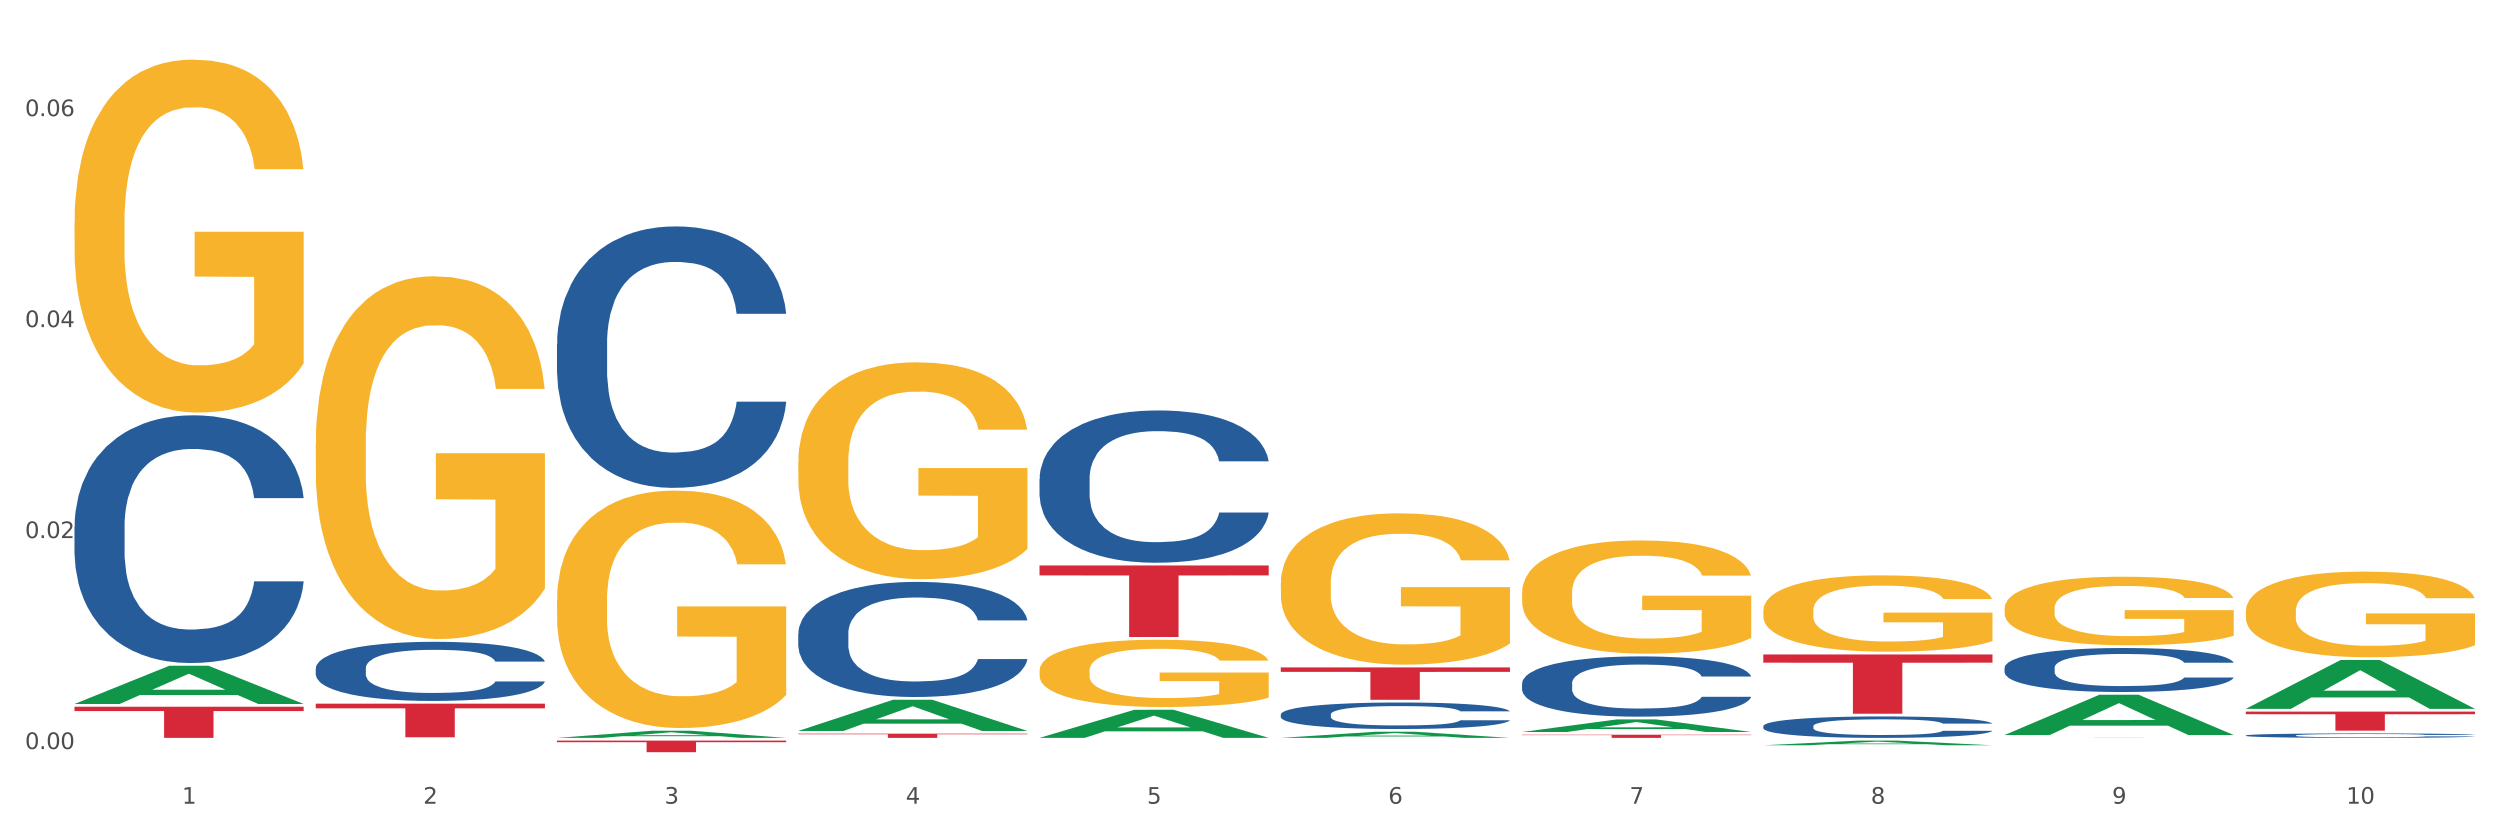
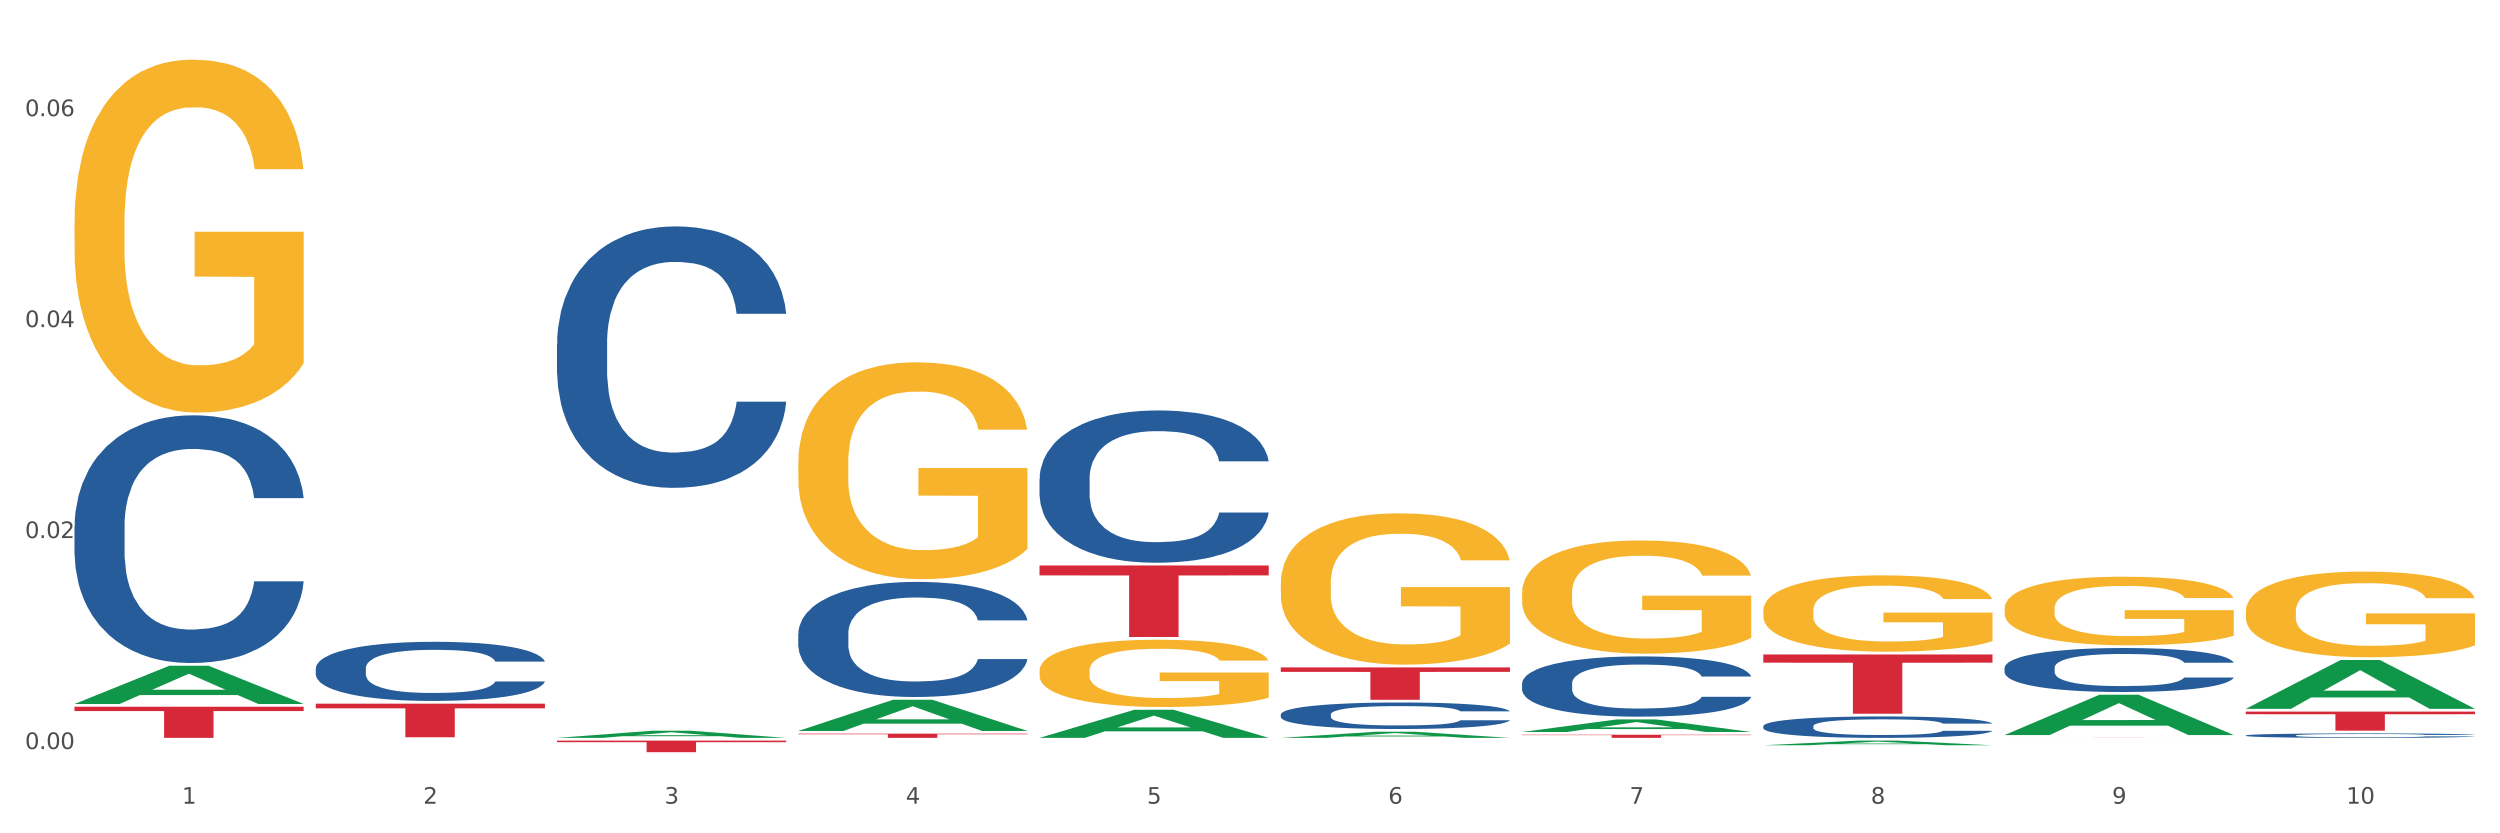
<svg xmlns="http://www.w3.org/2000/svg" xmlns:xlink="http://www.w3.org/1999/xlink" width="1080pt" height="360pt" viewBox="0 0 1080 360" version="1.1">
  <rect x="0" y="0" width="1080" height="360" fill="#333333" stroke="none" />
  <defs>
    <style type="text/css">*{stroke-linejoin: round; stroke-linecap: butt}</style>
  </defs>
  <g id="figure_1">
    <g id="patch_1">
      <path d="M 0 360  L 1080 360  L 1080 0  L 0 0  z " style="fill: #ffffff; stroke: #ffffff; stroke-linejoin: miter" />
    </g>
    <g id="axes_1">
      <g id="matplotlib.axis_1">
        <g id="xtick_1">
          <g id="text_1">
            <g style="fill: #4d4d4d" transform="translate(78.627 347.204) scale(0.096 -0.096)">
              <defs>
                <path id="DejaVuSans-31" d="M 794 531  L 1825 531  L 1825 4091  L 703 3866  L 703 4441  L 1819 4666  L 2450 4666  L 2450 531  L 3481 531  L 3481 0  L 794 0  L 794 531  z " transform="scale(0.016)" />
              </defs>
              <use xlink:href="#DejaVuSans-31" />
            </g>
          </g>
        </g>
        <g id="xtick_2">
          <g id="text_2">
            <g style="fill: #4d4d4d" transform="translate(182.851 347.204) scale(0.096 -0.096)">
              <defs>
                <path id="DejaVuSans-32" d="M 1228 531  L 3431 531  L 3431 0  L 469 0  L 469 531  Q 828 903 1448 1529  Q 2069 2156 2228 2338  Q 2531 2678 2651 2914  Q 2772 3150 2772 3378  Q 2772 3750 2511 3984  Q 2250 4219 1831 4219  Q 1534 4219 1204 4116  Q 875 4013 500 3803  L 500 4441  Q 881 4594 1212 4672  Q 1544 4750 1819 4750  Q 2544 4750 2975 4387  Q 3406 4025 3406 3419  Q 3406 3131 3298 2873  Q 3191 2616 2906 2266  Q 2828 2175 2409 1742  Q 1991 1309 1228 531  z " transform="scale(0.016)" />
              </defs>
              <use xlink:href="#DejaVuSans-32" />
            </g>
          </g>
        </g>
        <g id="xtick_3">
          <g id="text_3">
            <g style="fill: #4d4d4d" transform="translate(287.074 347.204) scale(0.096 -0.096)">
              <defs>
                <path id="DejaVuSans-33" d="M 2597 2516  Q 3050 2419 3304 2112  Q 3559 1806 3559 1356  Q 3559 666 3084 287  Q 2609 -91 1734 -91  Q 1441 -91 1130 -33  Q 819 25 488 141  L 488 750  Q 750 597 1062 519  Q 1375 441 1716 441  Q 2309 441 2620 675  Q 2931 909 2931 1356  Q 2931 1769 2642 2001  Q 2353 2234 1838 2234  L 1294 2234  L 1294 2753  L 1863 2753  Q 2328 2753 2575 2939  Q 2822 3125 2822 3475  Q 2822 3834 2567 4026  Q 2313 4219 1838 4219  Q 1578 4219 1281 4162  Q 984 4106 628 3988  L 628 4550  Q 988 4650 1302 4700  Q 1616 4750 1894 4750  Q 2613 4750 3031 4423  Q 3450 4097 3450 3541  Q 3450 3153 3228 2886  Q 3006 2619 2597 2516  z " transform="scale(0.016)" />
              </defs>
              <use xlink:href="#DejaVuSans-33" />
            </g>
          </g>
        </g>
        <g id="xtick_4">
          <g id="text_4">
            <g style="fill: #4d4d4d" transform="translate(391.298 347.204) scale(0.096 -0.096)">
              <defs>
                <path id="DejaVuSans-34" d="M 2419 4116  L 825 1625  L 2419 1625  L 2419 4116  z M 2253 4666  L 3047 4666  L 3047 1625  L 3713 1625  L 3713 1100  L 3047 1100  L 3047 0  L 2419 0  L 2419 1100  L 313 1100  L 313 1709  L 2253 4666  z " transform="scale(0.016)" />
              </defs>
              <use xlink:href="#DejaVuSans-34" />
            </g>
          </g>
        </g>
        <g id="xtick_5">
          <g id="text_5">
            <g style="fill: #4d4d4d" transform="translate(495.522 347.204) scale(0.096 -0.096)">
              <defs>
                <path id="DejaVuSans-35" d="M 691 4666  L 3169 4666  L 3169 4134  L 1269 4134  L 1269 2991  Q 1406 3038 1543 3061  Q 1681 3084 1819 3084  Q 2600 3084 3056 2656  Q 3513 2228 3513 1497  Q 3513 744 3044 326  Q 2575 -91 1722 -91  Q 1428 -91 1123 -41  Q 819 9 494 109  L 494 744  Q 775 591 1075 516  Q 1375 441 1709 441  Q 2250 441 2565 725  Q 2881 1009 2881 1497  Q 2881 1984 2565 2268  Q 2250 2553 1709 2553  Q 1456 2553 1204 2497  Q 953 2441 691 2322  L 691 4666  z " transform="scale(0.016)" />
              </defs>
              <use xlink:href="#DejaVuSans-35" />
            </g>
          </g>
        </g>
        <g id="xtick_6">
          <g id="text_6">
            <g style="fill: #4d4d4d" transform="translate(599.745 347.204) scale(0.096 -0.096)">
              <defs>
                <path id="DejaVuSans-36" d="M 2113 2584  Q 1688 2584 1439 2293  Q 1191 2003 1191 1497  Q 1191 994 1439 701  Q 1688 409 2113 409  Q 2538 409 2786 701  Q 3034 994 3034 1497  Q 3034 2003 2786 2293  Q 2538 2584 2113 2584  z M 3366 4563  L 3366 3988  Q 3128 4100 2886 4159  Q 2644 4219 2406 4219  Q 1781 4219 1451 3797  Q 1122 3375 1075 2522  Q 1259 2794 1537 2939  Q 1816 3084 2150 3084  Q 2853 3084 3261 2657  Q 3669 2231 3669 1497  Q 3669 778 3244 343  Q 2819 -91 2113 -91  Q 1303 -91 875 529  Q 447 1150 447 2328  Q 447 3434 972 4092  Q 1497 4750 2381 4750  Q 2619 4750 2861 4703  Q 3103 4656 3366 4563  z " transform="scale(0.016)" />
              </defs>
              <use xlink:href="#DejaVuSans-36" />
            </g>
          </g>
        </g>
        <g id="xtick_7">
          <g id="text_7">
            <g style="fill: #4d4d4d" transform="translate(703.969 347.204) scale(0.096 -0.096)">
              <defs>
                <path id="DejaVuSans-37" d="M 525 4666  L 3525 4666  L 3525 4397  L 1831 0  L 1172 0  L 2766 4134  L 525 4134  L 525 4666  z " transform="scale(0.016)" />
              </defs>
              <use xlink:href="#DejaVuSans-37" />
            </g>
          </g>
        </g>
        <g id="xtick_8">
          <g id="text_8">
            <g style="fill: #4d4d4d" transform="translate(808.193 347.204) scale(0.096 -0.096)">
              <defs>
                <path id="DejaVuSans-38" d="M 2034 2216  Q 1584 2216 1326 1975  Q 1069 1734 1069 1313  Q 1069 891 1326 650  Q 1584 409 2034 409  Q 2484 409 2743 651  Q 3003 894 3003 1313  Q 3003 1734 2745 1975  Q 2488 2216 2034 2216  z M 1403 2484  Q 997 2584 770 2862  Q 544 3141 544 3541  Q 544 4100 942 4425  Q 1341 4750 2034 4750  Q 2731 4750 3128 4425  Q 3525 4100 3525 3541  Q 3525 3141 3298 2862  Q 3072 2584 2669 2484  Q 3125 2378 3379 2068  Q 3634 1759 3634 1313  Q 3634 634 3220 271  Q 2806 -91 2034 -91  Q 1263 -91 848 271  Q 434 634 434 1313  Q 434 1759 690 2068  Q 947 2378 1403 2484  z M 1172 3481  Q 1172 3119 1398 2916  Q 1625 2713 2034 2713  Q 2441 2713 2670 2916  Q 2900 3119 2900 3481  Q 2900 3844 2670 4047  Q 2441 4250 2034 4250  Q 1625 4250 1398 4047  Q 1172 3844 1172 3481  z " transform="scale(0.016)" />
              </defs>
              <use xlink:href="#DejaVuSans-38" />
            </g>
          </g>
        </g>
        <g id="xtick_9">
          <g id="text_9">
            <g style="fill: #4d4d4d" transform="translate(912.416 347.204) scale(0.096 -0.096)">
              <defs>
                <path id="DejaVuSans-39" d="M 703 97  L 703 672  Q 941 559 1184 500  Q 1428 441 1663 441  Q 2288 441 2617 861  Q 2947 1281 2994 2138  Q 2813 1869 2534 1725  Q 2256 1581 1919 1581  Q 1219 1581 811 2004  Q 403 2428 403 3163  Q 403 3881 828 4315  Q 1253 4750 1959 4750  Q 2769 4750 3195 4129  Q 3622 3509 3622 2328  Q 3622 1225 3098 567  Q 2575 -91 1691 -91  Q 1453 -91 1209 -44  Q 966 3 703 97  z M 1959 2075  Q 2384 2075 2632 2365  Q 2881 2656 2881 3163  Q 2881 3666 2632 3958  Q 2384 4250 1959 4250  Q 1534 4250 1286 3958  Q 1038 3666 1038 3163  Q 1038 2656 1286 2365  Q 1534 2075 1959 2075  z " transform="scale(0.016)" />
              </defs>
              <use xlink:href="#DejaVuSans-39" />
            </g>
          </g>
        </g>
        <g id="xtick_10">
          <g id="text_10">
            <g style="fill: #4d4d4d" transform="translate(1013.586 347.204) scale(0.096 -0.096)">
              <defs>
                <path id="DejaVuSans-30" d="M 2034 4250  Q 1547 4250 1301 3770  Q 1056 3291 1056 2328  Q 1056 1369 1301 889  Q 1547 409 2034 409  Q 2525 409 2770 889  Q 3016 1369 3016 2328  Q 3016 3291 2770 3770  Q 2525 4250 2034 4250  z M 2034 4750  Q 2819 4750 3233 4129  Q 3647 3509 3647 2328  Q 3647 1150 3233 529  Q 2819 -91 2034 -91  Q 1250 -91 836 529  Q 422 1150 422 2328  Q 422 3509 836 4129  Q 1250 4750 2034 4750  z " transform="scale(0.016)" />
              </defs>
              <use xlink:href="#DejaVuSans-31" />
              <use xlink:href="#DejaVuSans-30" transform="translate(63.623 0)" />
            </g>
          </g>
        </g>
        <g id="xtick_11" />
        <g id="xtick_12" />
        <g id="xtick_13" />
        <g id="xtick_14" />
        <g id="xtick_15" />
        <g id="xtick_16" />
        <g id="xtick_17" />
        <g id="xtick_18" />
        <g id="xtick_19" />
      </g>
      <g id="matplotlib.axis_2">
        <g id="ytick_1">
          <g id="text_11">
            <g style="fill: #4d4d4d" transform="translate(10.8 323.591) scale(0.096 -0.096)">
              <defs>
                <path id="DejaVuSans-2e" d="M 684 794  L 1344 794  L 1344 0  L 684 0  L 684 794  z " transform="scale(0.016)" />
              </defs>
              <use xlink:href="#DejaVuSans-30" />
              <use xlink:href="#DejaVuSans-2e" transform="translate(63.623 0)" />
              <use xlink:href="#DejaVuSans-30" transform="translate(95.41 0)" />
              <use xlink:href="#DejaVuSans-30" transform="translate(159.033 0)" />
            </g>
          </g>
        </g>
        <g id="ytick_2">
          <g id="text_12">
            <g style="fill: #4d4d4d" transform="translate(10.8 232.45) scale(0.096 -0.096)">
              <use xlink:href="#DejaVuSans-30" />
              <use xlink:href="#DejaVuSans-2e" transform="translate(63.623 0)" />
              <use xlink:href="#DejaVuSans-30" transform="translate(95.41 0)" />
              <use xlink:href="#DejaVuSans-32" transform="translate(159.033 0)" />
            </g>
          </g>
        </g>
        <g id="ytick_3">
          <g id="text_13">
            <g style="fill: #4d4d4d" transform="translate(10.8 141.31) scale(0.096 -0.096)">
              <use xlink:href="#DejaVuSans-30" />
              <use xlink:href="#DejaVuSans-2e" transform="translate(63.623 0)" />
              <use xlink:href="#DejaVuSans-30" transform="translate(95.41 0)" />
              <use xlink:href="#DejaVuSans-34" transform="translate(159.033 0)" />
            </g>
          </g>
        </g>
        <g id="ytick_4">
          <g id="text_14">
            <g style="fill: #4d4d4d" transform="translate(10.8 50.169) scale(0.096 -0.096)">
              <use xlink:href="#DejaVuSans-30" />
              <use xlink:href="#DejaVuSans-2e" transform="translate(63.623 0)" />
              <use xlink:href="#DejaVuSans-30" transform="translate(95.41 0)" />
              <use xlink:href="#DejaVuSans-36" transform="translate(159.033 0)" />
            </g>
          </g>
        </g>
        <g id="ytick_5" />
        <g id="ytick_6" />
        <g id="ytick_7" />
      </g>
      <g id="PolyCollection_1">
        <path d="M 32.175 304.094  L 32.277 304.079  L 73.107 287.611  L 90.051 287.596  L 131.187 304.125  L 111.589 304.125  L 102.709 300.276  L 60.552 300.276  L 60.246 300.338  L 51.671 304.125  L 32.175 304.125  L 32.175 304.094  L 65.86 297.979  L 97.401 297.964  L 81.783 291.119  L 81.579 291.088  L 81.375 291.134  L 65.758 297.964  L 65.86 297.979  L 32.175 304.094  z " clip-path="url(#p4d5e362659)" style="fill: #109648" />
        <path d="M 761.74 282.721  L 860.753 282.721  L 860.753 286.279  L 821.805 286.303  L 821.805 308.328  L 800.454 308.328  L 800.454 286.303  L 761.74 286.279  L 761.74 282.745  L 761.74 282.721  z " clip-path="url(#p4d5e362659)" style="fill: #d62839" />
        <path d="M 657.517 317.399  L 756.529 317.399  L 756.529 317.589  L 717.581 317.591  L 717.581 318.767  L 696.23 318.767  L 696.23 317.591  L 657.517 317.589  L 657.517 317.401  L 657.517 317.399  z " clip-path="url(#p4d5e362659)" style="fill: #d62839" />
        <path d="M 553.293 288.304  L 652.306 288.304  L 652.306 290.249  L 613.358 290.263  L 613.358 302.304  L 592.006 302.304  L 592.006 290.263  L 553.293 290.249  L 553.293 288.317  L 553.293 288.304  z " clip-path="url(#p4d5e362659)" style="fill: #d62839" />
        <path d="M 449.069 244.279  L 548.082 244.279  L 548.082 248.574  L 509.134 248.603  L 509.134 275.188  L 487.783 275.188  L 487.783 248.603  L 449.069 248.574  L 449.069 244.308  L 449.069 244.279  z " clip-path="url(#p4d5e362659)" style="fill: #d62839" />
        <path d="M 344.846 316.958  L 443.858 316.958  L 443.858 317.209  L 404.91 317.211  L 404.91 318.767  L 383.559 318.767  L 383.559 317.211  L 344.846 317.209  L 344.846 316.96  L 344.846 316.958  z " clip-path="url(#p4d5e362659)" style="fill: #d62839" />
        <path d="M 240.622 319.943  L 339.635 319.943  L 339.635 320.639  L 300.687 320.644  L 300.687 324.95  L 279.336 324.95  L 279.336 320.644  L 240.622 320.639  L 240.622 319.948  L 240.622 319.943  z " clip-path="url(#p4d5e362659)" style="fill: #d62839" />
        <path d="M 136.399 303.985  L 235.411 303.985  L 235.411 306.001  L 196.463 306.015  L 196.463 318.495  L 175.112 318.495  L 175.112 306.015  L 136.399 306.001  L 136.399 303.998  L 136.399 303.985  z " clip-path="url(#p4d5e362659)" style="fill: #d62839" />
        <path d="M 32.175 305.302  L 131.187 305.302  L 131.187 307.173  L 92.239 307.186  L 92.239 318.767  L 70.888 318.767  L 70.888 307.186  L 32.175 307.173  L 32.175 305.315  L 32.175 305.302  z " clip-path="url(#p4d5e362659)" style="fill: #d62839" />
        <path d="M 32.175 227.495  L 32.292 227.397  L 32.292 224.661  L 32.643 220.948  L 33.931 214.108  L 35.569 208.928  L 38.378 202.87  L 39.899 200.329  L 41.889 197.495  L 45.985 192.903  L 50.667 188.994  L 53.944 186.844  L 56.401 185.476  L 61.902 183.033  L 65.062 181.958  L 68.339 181.079  L 71.148 180.493  L 75.829 179.809  L 79.575 179.515  L 83.905 179.418  L 87.533 179.515  L 92.331 179.906  L 99.354 181.079  L 102.045 181.763  L 105.674 182.936  L 109.419 184.499  L 112.462 186.062  L 115.973 188.31  L 119.601 191.242  L 123.112 194.955  L 125.57 198.375  L 127.559 201.991  L 129.315 206.388  L 130.602 211.176  L 131.187 215.182  L 109.77 215.182  L 109.185 211.567  L 108.014 207.658  L 106.844 205.02  L 105.557 202.87  L 103.567 200.427  L 101.811 198.864  L 98.886 197.007  L 96.194 195.834  L 93.97 195.15  L 91.278 194.564  L 85.543 193.978  L 81.447 193.978  L 78.872 194.173  L 75.712 194.662  L 73.021 195.346  L 69.861 196.518  L 67.403 197.789  L 64.945 199.45  L 63.541 200.622  L 61.434 202.772  L 60.03 204.531  L 58.157 207.56  L 57.104 209.71  L 55.231 215.28  L 54.412 219.384  L 54.061 222.218  L 53.827 225.345  L 53.827 240.589  L 54.529 247.429  L 55.114 250.361  L 56.05 253.683  L 57.806 257.983  L 60.381 262.185  L 63.072 265.214  L 65.296 267.071  L 67.403 268.439  L 69.509 269.514  L 72.084 270.491  L 74.191 271.077  L 77.351 271.663  L 81.096 271.957  L 84.022 271.957  L 89.991 271.468  L 92.683 270.979  L 95.257 270.295  L 98.066 269.221  L 100.29 268.048  L 101.577 267.168  L 103.684 265.312  L 105.322 263.357  L 106.727 261.11  L 107.663 259.156  L 108.717 256.224  L 109.536 252.902  L 109.77 251.143  L 131.187 251.143  L 130.719 254.661  L 129.9 258.081  L 128.262 262.673  L 126.974 265.312  L 124.985 268.536  L 122.878 271.273  L 119.952 274.302  L 117.26 276.549  L 114.451 278.504  L 111.408 280.263  L 105.908 282.706  L 103.918 283.39  L 99.705 284.562  L 96.428 285.246  L 91.629 285.93  L 86.714 286.321  L 81.564 286.419  L 77 286.223  L 71.967 285.637  L 68.807 285.051  L 65.296 284.171  L 61.2 282.803  L 57.338 281.142  L 53.71 279.188  L 50.316 276.94  L 47.156 274.4  L 43.059 270.198  L 40.016 266.094  L 37.793 262.283  L 36.271 259.058  L 34.75 254.954  L 33.931 252.12  L 32.643 245.28  L 32.175 238.928  L 32.175 227.495  z " clip-path="url(#p4d5e362659)" style="fill: #255c99" />
        <path d="M 136.399 288.739  L 136.516 288.716  L 136.516 288.063  L 136.867 287.176  L 138.154 285.543  L 139.793 284.307  L 142.602 282.86  L 144.123 282.253  L 146.113 281.577  L 150.209 280.48  L 154.89 279.547  L 158.167 279.034  L 160.625 278.707  L 166.126 278.124  L 169.286 277.867  L 172.563 277.657  L 175.372 277.517  L 180.053 277.354  L 183.798 277.284  L 188.129 277.261  L 191.757 277.284  L 196.555 277.377  L 203.577 277.657  L 206.269 277.821  L 209.897 278.101  L 213.642 278.474  L 216.685 278.847  L 220.196 279.384  L 223.824 280.084  L 227.336 280.97  L 229.793 281.787  L 231.783 282.65  L 233.538 283.7  L 234.826 284.843  L 235.411 285.8  L 213.993 285.8  L 213.408 284.937  L 212.238 284.003  L 211.068 283.373  L 209.78 282.86  L 207.791 282.277  L 206.035 281.904  L 203.109 281.46  L 200.417 281.18  L 198.194 281.017  L 195.502 280.877  L 189.767 280.737  L 185.671 280.737  L 183.096 280.784  L 179.936 280.9  L 177.244 281.064  L 174.084 281.344  L 171.626 281.647  L 169.169 282.044  L 167.764 282.323  L 165.658 282.837  L 164.253 283.257  L 162.381 283.98  L 161.327 284.493  L 159.455 285.823  L 158.635 286.803  L 158.284 287.48  L 158.05 288.226  L 158.05 291.866  L 158.752 293.499  L 159.338 294.199  L 160.274 294.992  L 162.029 296.019  L 164.604 297.022  L 167.296 297.745  L 169.52 298.188  L 171.626 298.515  L 173.733 298.772  L 176.308 299.005  L 178.415 299.145  L 181.575 299.285  L 185.32 299.355  L 188.246 299.355  L 194.214 299.238  L 196.906 299.122  L 199.481 298.958  L 202.29 298.702  L 204.514 298.422  L 205.801 298.212  L 207.908 297.768  L 209.546 297.302  L 210.951 296.765  L 211.887 296.299  L 212.94 295.599  L 213.759 294.805  L 213.993 294.386  L 235.411 294.386  L 234.943 295.225  L 234.124 296.042  L 232.485 297.139  L 231.198 297.768  L 229.208 298.538  L 227.102 299.192  L 224.176 299.915  L 221.484 300.452  L 218.675 300.918  L 215.632 301.338  L 210.131 301.921  L 208.142 302.085  L 203.928 302.365  L 200.651 302.528  L 195.853 302.691  L 190.937 302.785  L 185.788 302.808  L 181.223 302.761  L 176.191 302.621  L 173.031 302.481  L 169.52 302.271  L 165.424 301.945  L 161.561 301.548  L 157.933 301.081  L 154.539 300.545  L 151.379 299.938  L 147.283 298.935  L 144.24 297.955  L 142.016 297.045  L 140.495 296.275  L 138.973 295.295  L 138.154 294.619  L 136.867 292.986  L 136.399 291.469  L 136.399 288.739  z " clip-path="url(#p4d5e362659)" style="fill: #255c99" />
        <path d="M 240.622 148.559  L 240.739 148.456  L 240.739 145.567  L 241.09 141.648  L 242.378 134.427  L 244.016 128.961  L 246.825 122.565  L 248.347 119.883  L 250.336 116.892  L 254.432 112.044  L 259.114 107.918  L 262.391 105.649  L 264.849 104.205  L 270.349 101.626  L 273.509 100.492  L 276.786 99.563  L 279.595 98.944  L 284.277 98.222  L 288.022 97.913  L 292.352 97.81  L 295.98 97.913  L 300.779 98.325  L 307.801 99.563  L 310.493 100.285  L 314.121 101.523  L 317.866 103.173  L 320.909 104.824  L 324.42 107.196  L 328.048 110.291  L 331.559 114.21  L 334.017 117.82  L 336.007 121.637  L 337.762 126.279  L 339.049 131.333  L 339.635 135.562  L 318.217 135.562  L 317.632 131.746  L 316.462 127.62  L 315.291 124.835  L 314.004 122.565  L 312.014 119.987  L 310.259 118.336  L 307.333 116.376  L 304.641 115.139  L 302.417 114.417  L 299.725 113.798  L 293.991 113.179  L 289.894 113.179  L 287.32 113.385  L 284.16 113.901  L 281.468 114.623  L 278.308 115.861  L 275.85 117.202  L 273.392 118.955  L 271.988 120.193  L 269.881 122.462  L 268.477 124.319  L 266.604 127.516  L 265.551 129.786  L 263.678 135.665  L 262.859 139.997  L 262.508 142.989  L 262.274 146.289  L 262.274 162.381  L 262.976 169.601  L 263.561 172.695  L 264.498 176.203  L 266.253 180.741  L 268.828 185.176  L 271.52 188.374  L 273.743 190.334  L 275.85 191.778  L 277.957 192.913  L 280.532 193.944  L 282.638 194.563  L 285.798 195.182  L 289.543 195.491  L 292.469 195.491  L 298.438 194.976  L 301.13 194.46  L 303.705 193.738  L 306.513 192.603  L 308.737 191.365  L 310.025 190.437  L 312.131 188.477  L 313.77 186.414  L 315.174 184.042  L 316.11 181.979  L 317.164 178.884  L 317.983 175.377  L 318.217 173.521  L 339.635 173.521  L 339.167 177.234  L 338.347 180.844  L 336.709 185.692  L 335.421 188.477  L 333.432 191.881  L 331.325 194.769  L 328.399 197.967  L 325.707 200.339  L 322.899 202.402  L 319.856 204.259  L 314.355 206.838  L 312.365 207.56  L 308.152 208.797  L 304.875 209.52  L 300.077 210.242  L 295.161 210.654  L 290.011 210.757  L 285.447 210.551  L 280.414 209.932  L 277.254 209.313  L 273.743 208.385  L 269.647 206.941  L 265.785 205.187  L 262.157 203.124  L 258.763 200.752  L 255.603 198.07  L 251.507 193.635  L 248.464 189.302  L 246.24 185.28  L 244.718 181.876  L 243.197 177.543  L 242.378 174.552  L 241.09 167.332  L 240.622 160.627  L 240.622 148.559  z " clip-path="url(#p4d5e362659)" style="fill: #255c99" />
        <path d="M 344.846 273.721  L 344.963 273.676  L 344.963 272.404  L 345.314 270.679  L 346.601 267.5  L 348.24 265.093  L 351.049 262.277  L 352.57 261.096  L 354.56 259.78  L 358.656 257.645  L 363.338 255.829  L 366.615 254.83  L 369.072 254.194  L 374.573 253.058  L 377.733 252.559  L 381.01 252.15  L 383.819 251.878  L 388.5 251.56  L 392.245 251.424  L 396.576 251.378  L 400.204 251.424  L 405.002 251.605  L 412.025 252.15  L 414.716 252.468  L 418.344 253.013  L 422.09 253.74  L 425.133 254.466  L 428.644 255.511  L 432.272 256.873  L 435.783 258.599  L 438.241 260.188  L 440.23 261.869  L 441.986 263.912  L 443.273 266.137  L 443.858 267.999  L 422.441 267.999  L 421.856 266.319  L 420.685 264.502  L 419.515 263.276  L 418.227 262.277  L 416.238 261.142  L 414.482 260.415  L 411.556 259.552  L 408.865 259.008  L 406.641 258.69  L 403.949 258.417  L 398.214 258.145  L 394.118 258.145  L 391.543 258.235  L 388.383 258.463  L 385.691 258.78  L 382.531 259.325  L 380.074 259.916  L 377.616 260.688  L 376.211 261.233  L 374.105 262.232  L 372.7 263.049  L 370.828 264.457  L 369.775 265.456  L 367.902 268.045  L 367.083 269.952  L 366.732 271.269  L 366.498 272.722  L 366.498 279.807  L 367.2 282.985  L 367.785 284.348  L 368.721 285.892  L 370.477 287.89  L 373.052 289.843  L 375.743 291.251  L 377.967 292.113  L 380.074 292.749  L 382.18 293.249  L 384.755 293.703  L 386.862 293.975  L 390.022 294.248  L 393.767 294.384  L 396.693 294.384  L 402.662 294.157  L 405.353 293.93  L 407.928 293.612  L 410.737 293.112  L 412.961 292.568  L 414.248 292.159  L 416.355 291.296  L 417.993 290.388  L 419.398 289.343  L 420.334 288.435  L 421.387 287.073  L 422.207 285.529  L 422.441 284.711  L 443.858 284.711  L 443.39 286.346  L 442.571 287.935  L 440.932 290.07  L 439.645 291.296  L 437.655 292.795  L 435.549 294.066  L 432.623 295.474  L 429.931 296.518  L 427.122 297.427  L 424.079 298.244  L 418.579 299.379  L 416.589 299.697  L 412.376 300.242  L 409.099 300.56  L 404.3 300.878  L 399.385 301.06  L 394.235 301.105  L 389.671 301.014  L 384.638 300.742  L 381.478 300.469  L 377.967 300.061  L 373.871 299.425  L 370.009 298.653  L 366.38 297.745  L 362.986 296.7  L 359.826 295.519  L 355.73 293.567  L 352.687 291.659  L 350.464 289.888  L 348.942 288.39  L 347.421 286.482  L 346.601 285.165  L 345.314 281.986  L 344.846 279.035  L 344.846 273.721  z " clip-path="url(#p4d5e362659)" style="fill: #255c99" />
        <path d="M 32.175 96.221  L 32.292 96.082  L 32.292 91.069  L 32.526 86.752  L 33.695 76.308  L 35.448 67.674  L 36.734 63.079  L 38.02 59.319  L 39.54 55.56  L 41.41 51.66  L 44.8 45.951  L 46.904 43.027  L 49.476 39.963  L 54.152 35.507  L 57.542 33.001  L 61.049 30.912  L 66.777 28.405  L 70.517 27.291  L 74.492 26.456  L 79.285 25.899  L 82.909 25.759  L 90.858 26.177  L 97.638 27.431  L 100.911 28.405  L 105.119 30.076  L 107.34 31.19  L 110.964 33.418  L 114.705 36.343  L 117.277 38.849  L 121.134 43.584  L 124.057 48.318  L 126.745 54.167  L 128.148 58.205  L 129.2 61.965  L 130.135 66.282  L 131.071 73.105  L 110.029 73.105  L 109.211 68.231  L 107.925 63.636  L 106.054 59.18  L 104.418 56.395  L 101.612 52.914  L 99.041 50.686  L 96.352 49.015  L 93.079 47.622  L 90.507 46.926  L 86.883 46.369  L 79.752 46.508  L 74.96 47.622  L 71.686 49.015  L 69.582 50.268  L 67.712 51.66  L 65.608 53.61  L 63.153 56.534  L 61.399 59.18  L 59.646 62.522  L 58.243 65.864  L 56.957 69.763  L 55.905 73.941  L 55.087 78.258  L 54.386 83.549  L 53.801 92.322  L 53.801 111.4  L 54.035 115.717  L 54.619 121.426  L 55.321 125.743  L 56.49 130.895  L 57.542 134.376  L 59.529 139.389  L 61.75 143.567  L 63.504 146.213  L 65.257 148.441  L 68.296 151.504  L 71.686 154.011  L 74.609 155.543  L 78.583 156.935  L 81.272 157.492  L 83.61 157.771  L 89.338 157.771  L 93.429 157.353  L 97.988 156.378  L 101.495 155.125  L 104.418 153.593  L 107.691 151.087  L 109.795 148.719  L 109.795 119.616  L 84.078 119.476  L 84.078 100.12  L 131.187 100.12  L 131.187 156.935  L 129.2 159.86  L 126.979 162.505  L 124.641 164.873  L 121.134 167.797  L 116.926 170.582  L 113.185 172.532  L 109.211 174.203  L 104.535 175.734  L 98.456 177.127  L 94.715 177.684  L 90.039 178.102  L 84.545 178.241  L 79.752 177.962  L 75.076 177.266  L 70.167 176.013  L 65.374 174.203  L 61.75 172.392  L 58.126 170.164  L 54.269 167.24  L 51.229 164.455  L 48.891 161.948  L 46.32 158.746  L 43.514 154.568  L 41.41 150.808  L 39.54 146.909  L 37.552 141.896  L 36.15 137.579  L 34.747 132.148  L 33.928 128.11  L 32.993 121.844  L 32.292 113.071  L 32.175 96.221  z " clip-path="url(#p4d5e362659)" style="fill: #f7b32b" />
        <path d="M 553.293 308.626  L 553.41 308.616  L 553.41 308.323  L 553.761 307.925  L 555.049 307.193  L 556.687 306.639  L 559.496 305.99  L 561.017 305.719  L 563.007 305.415  L 567.103 304.924  L 571.785 304.505  L 575.062 304.275  L 577.52 304.129  L 583.02 303.867  L 586.18 303.752  L 589.457 303.658  L 592.266 303.595  L 596.948 303.522  L 600.693 303.491  L 605.023 303.48  L 608.651 303.491  L 613.45 303.533  L 620.472 303.658  L 623.164 303.731  L 626.792 303.857  L 630.537 304.024  L 633.58 304.192  L 637.091 304.432  L 640.719 304.746  L 644.23 305.143  L 646.688 305.509  L 648.677 305.896  L 650.433 306.367  L 651.72 306.879  L 652.306 307.308  L 630.888 307.308  L 630.303 306.921  L 629.132 306.503  L 627.962 306.221  L 626.675 305.99  L 624.685 305.729  L 622.929 305.562  L 620.004 305.363  L 617.312 305.237  L 615.088 305.164  L 612.396 305.101  L 606.661 305.039  L 602.565 305.039  L 599.99 305.06  L 596.83 305.112  L 594.139 305.185  L 590.979 305.311  L 588.521 305.447  L 586.063 305.624  L 584.659 305.75  L 582.552 305.98  L 581.148 306.168  L 579.275 306.492  L 578.222 306.723  L 576.349 307.319  L 575.53 307.758  L 575.179 308.061  L 574.945 308.396  L 574.945 310.028  L 575.647 310.76  L 576.232 311.073  L 577.168 311.429  L 578.924 311.889  L 581.499 312.339  L 584.191 312.663  L 586.414 312.862  L 588.521 313.008  L 590.628 313.123  L 593.202 313.228  L 595.309 313.291  L 598.469 313.353  L 602.214 313.385  L 605.14 313.385  L 611.109 313.332  L 613.801 313.28  L 616.375 313.207  L 619.184 313.092  L 621.408 312.966  L 622.695 312.872  L 624.802 312.674  L 626.441 312.464  L 627.845 312.224  L 628.781 312.015  L 629.835 311.701  L 630.654 311.345  L 630.888 311.157  L 652.306 311.157  L 651.837 311.534  L 651.018 311.9  L 649.38 312.391  L 648.092 312.674  L 646.103 313.019  L 643.996 313.312  L 641.07 313.636  L 638.378 313.876  L 635.569 314.086  L 632.526 314.274  L 627.026 314.535  L 625.036 314.608  L 620.823 314.734  L 617.546 314.807  L 612.747 314.88  L 607.832 314.922  L 602.682 314.933  L 598.118 314.912  L 593.085 314.849  L 589.925 314.786  L 586.414 314.692  L 582.318 314.546  L 578.456 314.368  L 574.828 314.159  L 571.434 313.918  L 568.274 313.646  L 564.177 313.197  L 561.135 312.757  L 558.911 312.349  L 557.389 312.004  L 555.868 311.565  L 555.049 311.262  L 553.761 310.53  L 553.293 309.85  L 553.293 308.626  z " clip-path="url(#p4d5e362659)" style="fill: #255c99" />
        <path d="M 657.517 295.262  L 657.634 295.239  L 657.634 294.573  L 657.985 293.669  L 659.272 292.005  L 660.911 290.744  L 663.72 289.27  L 665.241 288.652  L 667.231 287.962  L 671.327 286.845  L 676.008 285.893  L 679.285 285.37  L 681.743 285.037  L 687.244 284.443  L 690.404 284.181  L 693.681 283.967  L 696.49 283.825  L 701.171 283.658  L 704.916 283.587  L 709.247 283.563  L 712.875 283.587  L 717.673 283.682  L 724.695 283.967  L 727.387 284.134  L 731.015 284.419  L 734.76 284.8  L 737.803 285.18  L 741.314 285.727  L 744.943 286.44  L 748.454 287.344  L 750.911 288.176  L 752.901 289.056  L 754.657 290.126  L 755.944 291.291  L 756.529 292.266  L 735.112 292.266  L 734.526 291.386  L 733.356 290.435  L 732.186 289.793  L 730.898 289.27  L 728.909 288.676  L 727.153 288.295  L 724.227 287.843  L 721.535 287.558  L 719.312 287.392  L 716.62 287.249  L 710.885 287.106  L 706.789 287.106  L 704.214 287.154  L 701.054 287.273  L 698.362 287.439  L 695.202 287.724  L 692.745 288.034  L 690.287 288.438  L 688.882 288.723  L 686.776 289.246  L 685.371 289.674  L 683.499 290.411  L 682.445 290.935  L 680.573 292.29  L 679.754 293.289  L 679.402 293.978  L 679.168 294.739  L 679.168 298.449  L 679.871 300.113  L 680.456 300.827  L 681.392 301.635  L 683.148 302.681  L 685.722 303.704  L 688.414 304.441  L 690.638 304.893  L 692.745 305.226  L 694.851 305.487  L 697.426 305.725  L 699.533 305.868  L 702.693 306.01  L 706.438 306.082  L 709.364 306.082  L 715.332 305.963  L 718.024 305.844  L 720.599 305.678  L 723.408 305.416  L 725.632 305.131  L 726.919 304.917  L 729.026 304.465  L 730.664 303.989  L 732.069 303.442  L 733.005 302.967  L 734.058 302.253  L 734.877 301.445  L 735.112 301.017  L 756.529 301.017  L 756.061 301.873  L 755.242 302.705  L 753.603 303.823  L 752.316 304.465  L 750.326 305.25  L 748.22 305.915  L 745.294 306.652  L 742.602 307.199  L 739.793 307.675  L 736.75 308.103  L 731.249 308.697  L 729.26 308.864  L 725.046 309.149  L 721.769 309.316  L 716.971 309.482  L 712.055 309.577  L 706.906 309.601  L 702.341 309.554  L 697.309 309.411  L 694.149 309.268  L 690.638 309.054  L 686.542 308.721  L 682.679 308.317  L 679.051 307.841  L 675.657 307.295  L 672.497 306.676  L 668.401 305.654  L 665.358 304.655  L 663.134 303.728  L 661.613 302.943  L 660.091 301.944  L 659.272 301.255  L 657.985 299.59  L 657.517 298.045  L 657.517 295.262  z " clip-path="url(#p4d5e362659)" style="fill: #255c99" />
        <path d="M 761.74 313.666  L 761.857 313.658  L 761.857 313.421  L 762.208 313.099  L 763.496 312.507  L 765.134 312.059  L 767.943 311.535  L 769.465 311.315  L 771.454 311.069  L 775.551 310.672  L 780.232 310.333  L 783.509 310.147  L 785.967 310.029  L 791.467 309.818  L 794.627 309.724  L 797.904 309.648  L 800.713 309.598  L 805.395 309.538  L 809.14 309.513  L 813.47 309.505  L 817.098 309.513  L 821.897 309.547  L 828.919 309.648  L 831.611 309.708  L 835.239 309.809  L 838.984 309.944  L 842.027 310.08  L 845.538 310.274  L 849.166 310.528  L 852.677 310.849  L 855.135 311.145  L 857.125 311.458  L 858.88 311.839  L 860.168 312.254  L 860.753 312.6  L 839.335 312.6  L 838.75 312.287  L 837.58 311.949  L 836.409 311.721  L 835.122 311.535  L 833.132 311.323  L 831.377 311.188  L 828.451 311.027  L 825.759 310.926  L 823.535 310.866  L 820.843 310.816  L 815.109 310.765  L 811.012 310.765  L 808.438 310.782  L 805.278 310.824  L 802.586 310.883  L 799.426 310.985  L 796.968 311.095  L 794.51 311.239  L 793.106 311.34  L 790.999 311.526  L 789.595 311.678  L 787.722 311.941  L 786.669 312.127  L 784.796 312.609  L 783.977 312.964  L 783.626 313.209  L 783.392 313.48  L 783.392 314.8  L 784.094 315.392  L 784.679 315.645  L 785.616 315.933  L 787.371 316.305  L 789.946 316.669  L 792.638 316.931  L 794.862 317.092  L 796.968 317.21  L 799.075 317.303  L 801.65 317.388  L 803.756 317.439  L 806.916 317.489  L 810.661 317.515  L 813.587 317.515  L 819.556 317.472  L 822.248 317.43  L 824.823 317.371  L 827.632 317.278  L 829.855 317.176  L 831.143 317.1  L 833.249 316.94  L 834.888 316.77  L 836.292 316.576  L 837.229 316.407  L 838.282 316.153  L 839.101 315.865  L 839.335 315.713  L 860.753 315.713  L 860.285 316.018  L 859.465 316.314  L 857.827 316.711  L 856.539 316.94  L 854.55 317.219  L 852.443 317.456  L 849.517 317.718  L 846.825 317.912  L 844.017 318.081  L 840.974 318.234  L 835.473 318.445  L 833.483 318.504  L 829.27 318.606  L 825.993 318.665  L 821.195 318.724  L 816.279 318.758  L 811.13 318.767  L 806.565 318.75  L 801.533 318.699  L 798.373 318.648  L 794.862 318.572  L 790.765 318.454  L 786.903 318.31  L 783.275 318.141  L 779.881 317.946  L 776.721 317.726  L 772.625 317.362  L 769.582 317.007  L 767.358 316.677  L 765.837 316.398  L 764.315 316.043  L 763.496 315.798  L 762.208 315.206  L 761.74 314.656  L 761.74 313.666  z " clip-path="url(#p4d5e362659)" style="fill: #255c99" />
        <path d="M 865.964 288.481  L 866.081 288.464  L 866.081 287.978  L 866.432 287.318  L 867.719 286.103  L 869.358 285.184  L 872.167 284.108  L 873.688 283.657  L 875.678 283.153  L 879.774 282.338  L 884.456 281.644  L 887.733 281.262  L 890.19 281.019  L 895.691 280.585  L 898.851 280.394  L 902.128 280.238  L 904.937 280.134  L 909.618 280.012  L 913.364 279.96  L 917.694 279.943  L 921.322 279.96  L 926.12 280.03  L 933.143 280.238  L 935.834 280.359  L 939.463 280.568  L 943.208 280.845  L 946.251 281.123  L 949.762 281.522  L 953.39 282.043  L 956.901 282.702  L 959.359 283.31  L 961.348 283.952  L 963.104 284.732  L 964.391 285.583  L 964.976 286.294  L 943.559 286.294  L 942.974 285.652  L 941.803 284.958  L 940.633 284.49  L 939.346 284.108  L 937.356 283.674  L 935.6 283.396  L 932.674 283.067  L 929.983 282.858  L 927.759 282.737  L 925.067 282.633  L 919.332 282.529  L 915.236 282.529  L 912.661 282.563  L 909.501 282.65  L 906.81 282.772  L 903.65 282.98  L 901.192 283.205  L 898.734 283.5  L 897.33 283.709  L 895.223 284.09  L 893.819 284.403  L 891.946 284.941  L 890.893 285.323  L 889.02 286.312  L 888.201 287.041  L 887.85 287.544  L 887.616 288.099  L 887.616 290.806  L 888.318 292.021  L 888.903 292.542  L 889.839 293.132  L 891.595 293.895  L 894.17 294.641  L 896.861 295.179  L 899.085 295.509  L 901.192 295.752  L 903.298 295.943  L 905.873 296.116  L 907.98 296.221  L 911.14 296.325  L 914.885 296.377  L 917.811 296.377  L 923.78 296.29  L 926.472 296.203  L 929.046 296.082  L 931.855 295.891  L 934.079 295.683  L 935.366 295.526  L 937.473 295.197  L 939.111 294.85  L 940.516 294.45  L 941.452 294.103  L 942.505 293.583  L 943.325 292.993  L 943.559 292.68  L 964.976 292.68  L 964.508 293.305  L 963.689 293.913  L 962.05 294.728  L 960.763 295.197  L 958.773 295.769  L 956.667 296.255  L 953.741 296.793  L 951.049 297.192  L 948.24 297.539  L 945.197 297.852  L 939.697 298.286  L 937.707 298.407  L 933.494 298.615  L 930.217 298.737  L 925.418 298.858  L 920.503 298.928  L 915.353 298.945  L 910.789 298.91  L 905.756 298.806  L 902.596 298.702  L 899.085 298.546  L 894.989 298.303  L 891.127 298.008  L 887.499 297.661  L 884.105 297.262  L 880.945 296.811  L 876.848 296.064  L 873.805 295.335  L 871.582 294.659  L 870.06 294.086  L 868.539 293.357  L 867.719 292.854  L 866.432 291.639  L 865.964 290.511  L 865.964 288.481  z " clip-path="url(#p4d5e362659)" style="fill: #255c99" />
        <path d="M 970.188 317.704  L 970.305 317.703  L 970.305 317.653  L 970.656 317.586  L 971.943 317.463  L 973.582 317.37  L 976.39 317.26  L 977.912 317.215  L 979.902 317.163  L 983.998 317.081  L 988.679 317.01  L 991.956 316.971  L 994.414 316.947  L 999.915 316.903  L 1003.075 316.883  L 1006.352 316.867  L 1009.161 316.857  L 1013.842 316.845  L 1017.587 316.839  L 1021.917 316.838  L 1025.546 316.839  L 1030.344 316.846  L 1037.366 316.867  L 1040.058 316.88  L 1043.686 316.901  L 1047.431 316.929  L 1050.474 316.957  L 1053.985 316.998  L 1057.613 317.051  L 1061.125 317.118  L 1063.582 317.179  L 1065.572 317.244  L 1067.327 317.324  L 1068.615 317.41  L 1069.2 317.482  L 1047.782 317.482  L 1047.197 317.417  L 1046.027 317.347  L 1044.857 317.299  L 1043.569 317.26  L 1041.58 317.216  L 1039.824 317.188  L 1036.898 317.155  L 1034.206 317.133  L 1031.983 317.121  L 1029.291 317.111  L 1023.556 317.1  L 1019.46 317.1  L 1016.885 317.104  L 1013.725 317.112  L 1011.033 317.125  L 1007.873 317.146  L 1005.415 317.169  L 1002.958 317.199  L 1001.553 317.22  L 999.447 317.259  L 998.042 317.29  L 996.17 317.345  L 995.116 317.384  L 993.244 317.484  L 992.424 317.558  L 992.073 317.609  L 991.839 317.666  L 991.839 317.94  L 992.541 318.064  L 993.127 318.117  L 994.063 318.176  L 995.818 318.254  L 998.393 318.33  L 1001.085 318.384  L 1003.309 318.418  L 1005.415 318.442  L 1007.522 318.462  L 1010.097 318.479  L 1012.203 318.49  L 1015.363 318.501  L 1019.109 318.506  L 1022.035 318.506  L 1028.003 318.497  L 1030.695 318.488  L 1033.27 318.476  L 1036.079 318.457  L 1038.303 318.435  L 1039.59 318.42  L 1041.697 318.386  L 1043.335 318.351  L 1044.739 318.31  L 1045.676 318.275  L 1046.729 318.222  L 1047.548 318.162  L 1047.782 318.131  L 1069.2 318.131  L 1068.732 318.194  L 1067.913 318.256  L 1066.274 318.339  L 1064.987 318.386  L 1062.997 318.444  L 1060.89 318.494  L 1057.965 318.548  L 1055.273 318.589  L 1052.464 318.624  L 1049.421 318.656  L 1043.92 318.7  L 1041.931 318.712  L 1037.717 318.733  L 1034.44 318.745  L 1029.642 318.758  L 1024.726 318.765  L 1019.577 318.767  L 1015.012 318.763  L 1009.98 318.753  L 1006.82 318.742  L 1003.309 318.726  L 999.212 318.701  L 995.35 318.671  L 991.722 318.636  L 988.328 318.596  L 985.168 318.55  L 981.072 318.474  L 978.029 318.4  L 975.805 318.331  L 974.284 318.273  L 972.762 318.199  L 971.943 318.148  L 970.656 318.025  L 970.188 317.91  L 970.188 317.704  z " clip-path="url(#p4d5e362659)" style="fill: #255c99" />
        <path d="M 970.188 264.035  L 970.304 264.001  L 970.304 262.785  L 970.538 261.738  L 971.707 259.204  L 973.461 257.109  L 974.747 255.994  L 976.032 255.081  L 977.552 254.169  L 979.422 253.223  L 982.813 251.838  L 984.917 251.128  L 987.488 250.385  L 992.164 249.304  L 995.554 248.695  L 999.061 248.189  L 1004.789 247.58  L 1008.53 247.31  L 1012.505 247.107  L 1017.297 246.972  L 1020.921 246.938  L 1028.87 247.04  L 1035.65 247.344  L 1038.923 247.58  L 1043.132 247.986  L 1045.353 248.256  L 1048.977 248.797  L 1052.717 249.506  L 1055.289 250.115  L 1059.147 251.263  L 1062.069 252.412  L 1064.758 253.831  L 1066.161 254.811  L 1067.213 255.723  L 1068.148 256.771  L 1069.083 258.426  L 1048.041 258.426  L 1047.223 257.244  L 1045.937 256.129  L 1044.067 255.048  L 1042.43 254.372  L 1039.625 253.527  L 1037.053 252.987  L 1034.364 252.581  L 1031.091 252.243  L 1028.52 252.074  L 1024.896 251.939  L 1017.765 251.973  L 1012.972 252.243  L 1009.699 252.581  L 1007.595 252.885  L 1005.724 253.223  L 1003.62 253.696  L 1001.165 254.406  L 999.412 255.048  L 997.659 255.859  L 996.256 256.669  L 994.97 257.615  L 993.918 258.629  L 993.1 259.677  L 992.398 260.96  L 991.814 263.089  L 991.814 267.718  L 992.047 268.765  L 992.632 270.151  L 993.333 271.198  L 994.502 272.448  L 995.554 273.293  L 997.542 274.509  L 999.763 275.523  L 1001.516 276.165  L 1003.27 276.706  L 1006.309 277.449  L 1009.699 278.057  L 1012.621 278.429  L 1016.596 278.767  L 1019.285 278.902  L 1021.623 278.969  L 1027.351 278.969  L 1031.442 278.868  L 1036.001 278.632  L 1039.508 278.327  L 1042.43 277.956  L 1045.704 277.348  L 1047.808 276.773  L 1047.808 269.712  L 1022.09 269.678  L 1022.09 264.981  L 1069.2 264.981  L 1069.2 278.767  L 1067.213 279.476  L 1064.992 280.118  L 1062.654 280.693  L 1059.147 281.402  L 1054.938 282.078  L 1051.198 282.551  L 1047.223 282.956  L 1042.547 283.328  L 1036.469 283.666  L 1032.728 283.801  L 1028.052 283.902  L 1022.558 283.936  L 1017.765 283.869  L 1013.089 283.7  L 1008.179 283.396  L 1003.387 282.956  L 999.763 282.517  L 996.139 281.977  L 992.281 281.267  L 989.242 280.591  L 986.904 279.983  L 984.332 279.206  L 981.527 278.192  L 979.422 277.28  L 977.552 276.334  L 975.565 275.118  L 974.162 274.07  L 972.759 272.752  L 971.941 271.773  L 971.006 270.252  L 970.304 268.124  L 970.188 264.035  z " clip-path="url(#p4d5e362659)" style="fill: #f7b32b" />
        <path d="M 865.964 262.83  L 866.081 262.803  L 866.081 261.829  L 866.315 260.99  L 867.484 258.961  L 869.237 257.283  L 870.523 256.39  L 871.809 255.66  L 873.329 254.929  L 875.199 254.172  L 878.589 253.062  L 880.693 252.494  L 883.265 251.899  L 887.941 251.033  L 891.331 250.546  L 894.838 250.14  L 900.566 249.653  L 904.306 249.437  L 908.281 249.274  L 913.074 249.166  L 916.698 249.139  L 924.647 249.22  L 931.427 249.464  L 934.7 249.653  L 938.908 249.978  L 941.129 250.194  L 944.753 250.627  L 948.494 251.195  L 951.066 251.682  L 954.923 252.602  L 957.846 253.522  L 960.534 254.659  L 961.937 255.443  L 962.989 256.174  L 963.924 257.012  L 964.859 258.338  L 943.818 258.338  L 943 257.391  L 941.714 256.498  L 939.843 255.633  L 938.207 255.091  L 935.401 254.415  L 932.829 253.982  L 930.141 253.657  L 926.868 253.387  L 924.296 253.252  L 920.672 253.143  L 913.541 253.17  L 908.749 253.387  L 905.475 253.657  L 903.371 253.901  L 901.501 254.172  L 899.397 254.55  L 896.942 255.118  L 895.188 255.633  L 893.435 256.282  L 892.032 256.931  L 890.746 257.689  L 889.694 258.501  L 888.876 259.339  L 888.175 260.368  L 887.59 262.072  L 887.59 265.779  L 887.824 266.618  L 888.408 267.727  L 889.11 268.566  L 890.279 269.567  L 891.331 270.243  L 893.318 271.217  L 895.539 272.029  L 897.293 272.543  L 899.046 272.976  L 902.085 273.571  L 905.475 274.058  L 908.398 274.356  L 912.372 274.626  L 915.061 274.735  L 917.399 274.789  L 923.127 274.789  L 927.218 274.708  L 931.777 274.518  L 935.284 274.275  L 938.207 273.977  L 941.48 273.49  L 943.584 273.03  L 943.584 267.375  L 917.867 267.348  L 917.867 263.587  L 964.976 263.587  L 964.976 274.626  L 962.989 275.195  L 960.768 275.709  L 958.43 276.169  L 954.923 276.737  L 950.715 277.278  L 946.974 277.657  L 943 277.982  L 938.324 278.279  L 932.245 278.55  L 928.504 278.658  L 923.828 278.739  L 918.334 278.766  L 913.541 278.712  L 908.865 278.577  L 903.956 278.333  L 899.163 277.982  L 895.539 277.63  L 891.915 277.197  L 888.058 276.629  L 885.018 276.088  L 882.68 275.601  L 880.109 274.978  L 877.303 274.167  L 875.199 273.436  L 873.329 272.678  L 871.341 271.704  L 869.938 270.866  L 868.536 269.81  L 867.717 269.026  L 866.782 267.808  L 866.081 266.104  L 865.964 262.83  z " clip-path="url(#p4d5e362659)" style="fill: #f7b32b" />
        <path d="M 761.74 263.799  L 761.857 263.769  L 761.857 262.684  L 762.091 261.75  L 763.26 259.491  L 765.013 257.623  L 766.299 256.629  L 767.585 255.815  L 769.105 255.002  L 770.975 254.158  L 774.365 252.923  L 776.469 252.29  L 779.041 251.627  L 783.717 250.663  L 787.107 250.121  L 790.614 249.669  L 796.342 249.127  L 800.083 248.886  L 804.057 248.705  L 808.85 248.585  L 812.474 248.554  L 820.423 248.645  L 827.203 248.916  L 830.476 249.127  L 834.685 249.488  L 836.906 249.729  L 840.529 250.211  L 844.27 250.844  L 846.842 251.386  L 850.7 252.411  L 853.622 253.435  L 856.311 254.7  L 857.713 255.574  L 858.766 256.388  L 859.701 257.321  L 860.636 258.798  L 839.594 258.798  L 838.776 257.743  L 837.49 256.749  L 835.62 255.785  L 833.983 255.182  L 831.178 254.429  L 828.606 253.947  L 825.917 253.586  L 822.644 253.284  L 820.072 253.134  L 816.448 253.013  L 809.318 253.043  L 804.525 253.284  L 801.252 253.586  L 799.148 253.857  L 797.277 254.158  L 795.173 254.58  L 792.718 255.213  L 790.965 255.785  L 789.211 256.508  L 787.809 257.231  L 786.523 258.075  L 785.471 258.978  L 784.652 259.912  L 783.951 261.057  L 783.366 262.955  L 783.366 267.083  L 783.6 268.017  L 784.185 269.252  L 784.886 270.186  L 786.055 271.301  L 787.107 272.054  L 789.094 273.138  L 791.315 274.042  L 793.069 274.615  L 794.822 275.097  L 797.862 275.759  L 801.252 276.302  L 804.174 276.633  L 808.149 276.934  L 810.837 277.055  L 813.175 277.115  L 818.903 277.115  L 822.995 277.025  L 827.554 276.814  L 831.061 276.543  L 833.983 276.211  L 837.256 275.669  L 839.36 275.157  L 839.36 268.86  L 813.643 268.83  L 813.643 264.642  L 860.753 264.642  L 860.753 276.934  L 858.766 277.567  L 856.544 278.139  L 854.206 278.652  L 850.7 279.284  L 846.491 279.887  L 842.751 280.309  L 838.776 280.67  L 834.1 281.001  L 828.021 281.303  L 824.281 281.423  L 819.605 281.514  L 814.111 281.544  L 809.318 281.484  L 804.642 281.333  L 799.732 281.062  L 794.939 280.67  L 791.315 280.278  L 787.692 279.796  L 783.834 279.164  L 780.795 278.561  L 778.457 278.019  L 775.885 277.326  L 773.079 276.422  L 770.975 275.609  L 769.105 274.765  L 767.118 273.681  L 765.715 272.747  L 764.312 271.572  L 763.494 270.698  L 762.559 269.342  L 761.857 267.444  L 761.74 263.799  z " clip-path="url(#p4d5e362659)" style="fill: #f7b32b" />
        <path d="M 657.517 256.08  L 657.634 256.035  L 657.634 254.428  L 657.867 253.043  L 659.036 249.693  L 660.79 246.924  L 662.076 245.45  L 663.362 244.244  L 664.881 243.039  L 666.752 241.788  L 670.142 239.957  L 672.246 239.019  L 674.818 238.036  L 679.493 236.607  L 682.884 235.803  L 686.39 235.133  L 692.118 234.329  L 695.859 233.972  L 699.834 233.704  L 704.627 233.525  L 708.25 233.481  L 716.199 233.615  L 722.979 234.017  L 726.253 234.329  L 730.461 234.865  L 732.682 235.223  L 736.306 235.937  L 740.047 236.875  L 742.618 237.679  L 746.476 239.198  L 749.398 240.716  L 752.087 242.592  L 753.49 243.887  L 754.542 245.093  L 755.477 246.478  L 756.412 248.666  L 735.371 248.666  L 734.552 247.103  L 733.266 245.629  L 731.396 244.2  L 729.76 243.307  L 726.954 242.19  L 724.382 241.475  L 721.694 240.939  L 718.42 240.493  L 715.849 240.269  L 712.225 240.091  L 705.094 240.135  L 700.301 240.493  L 697.028 240.939  L 694.924 241.341  L 693.054 241.788  L 690.949 242.413  L 688.495 243.351  L 686.741 244.2  L 684.988 245.272  L 683.585 246.344  L 682.299 247.594  L 681.247 248.934  L 680.429 250.319  L 679.727 252.016  L 679.143 254.829  L 679.143 260.948  L 679.377 262.333  L 679.961 264.164  L 680.662 265.549  L 681.831 267.201  L 682.884 268.318  L 684.871 269.925  L 687.092 271.265  L 688.845 272.114  L 690.599 272.829  L 693.638 273.811  L 697.028 274.615  L 699.951 275.106  L 703.925 275.553  L 706.614 275.732  L 708.952 275.821  L 714.68 275.821  L 718.771 275.687  L 723.33 275.374  L 726.837 274.972  L 729.76 274.481  L 733.033 273.677  L 735.137 272.918  L 735.137 263.583  L 709.419 263.539  L 709.419 257.331  L 756.529 257.331  L 756.529 275.553  L 754.542 276.491  L 752.321 277.339  L 749.983 278.099  L 746.476 279.037  L 742.268 279.93  L 738.527 280.555  L 734.552 281.091  L 729.876 281.582  L 723.798 282.029  L 720.057 282.208  L 715.381 282.342  L 709.887 282.386  L 705.094 282.297  L 700.418 282.074  L 695.508 281.672  L 690.716 281.091  L 687.092 280.511  L 683.468 279.796  L 679.61 278.858  L 676.571 277.965  L 674.233 277.161  L 671.661 276.134  L 668.856 274.794  L 666.752 273.588  L 664.881 272.337  L 662.894 270.729  L 661.491 269.345  L 660.088 267.603  L 659.27 266.308  L 658.335 264.298  L 657.634 261.484  L 657.517 256.08  z " clip-path="url(#p4d5e362659)" style="fill: #f7b32b" />
        <path d="M 553.293 251.967  L 553.41 251.908  L 553.41 249.759  L 553.644 247.908  L 554.813 243.431  L 556.566 239.73  L 557.852 237.76  L 559.138 236.148  L 560.658 234.537  L 562.528 232.865  L 565.918 230.418  L 568.022 229.164  L 570.594 227.851  L 575.27 225.941  L 578.66 224.866  L 582.167 223.971  L 587.895 222.896  L 591.636 222.419  L 595.61 222.061  L 600.403 221.822  L 604.027 221.762  L 611.976 221.941  L 618.756 222.478  L 622.029 222.896  L 626.237 223.613  L 628.458 224.09  L 632.082 225.045  L 635.823 226.299  L 638.395 227.373  L 642.252 229.403  L 645.175 231.433  L 647.863 233.94  L 649.266 235.671  L 650.318 237.283  L 651.253 239.133  L 652.189 242.058  L 631.147 242.058  L 630.329 239.969  L 629.043 237.999  L 627.173 236.089  L 625.536 234.895  L 622.73 233.402  L 620.159 232.447  L 617.47 231.731  L 614.197 231.134  L 611.625 230.836  L 608.001 230.597  L 600.87 230.657  L 596.078 231.134  L 592.805 231.731  L 590.7 232.268  L 588.83 232.865  L 586.726 233.701  L 584.271 234.955  L 582.518 236.089  L 580.764 237.521  L 579.361 238.954  L 578.075 240.625  L 577.023 242.416  L 576.205 244.267  L 575.504 246.535  L 574.919 250.296  L 574.919 258.474  L 575.153 260.325  L 575.737 262.772  L 576.439 264.622  L 577.608 266.831  L 578.66 268.324  L 580.647 270.473  L 582.868 272.263  L 584.622 273.398  L 586.375 274.353  L 589.415 275.666  L 592.805 276.74  L 595.727 277.397  L 599.702 277.994  L 602.39 278.233  L 604.728 278.352  L 610.456 278.352  L 614.548 278.173  L 619.107 277.755  L 622.613 277.218  L 625.536 276.561  L 628.809 275.487  L 630.913 274.472  L 630.913 261.996  L 605.196 261.936  L 605.196 253.639  L 652.306 253.639  L 652.306 277.994  L 650.318 279.248  L 648.097 280.382  L 645.759 281.397  L 642.252 282.65  L 638.044 283.844  L 634.303 284.68  L 630.329 285.396  L 625.653 286.053  L 619.574 286.65  L 615.833 286.888  L 611.158 287.067  L 605.663 287.127  L 600.87 287.008  L 596.195 286.709  L 591.285 286.172  L 586.492 285.396  L 582.868 284.62  L 579.244 283.665  L 575.387 282.411  L 572.347 281.217  L 570.009 280.143  L 567.438 278.77  L 564.632 276.979  L 562.528 275.367  L 560.658 273.696  L 558.67 271.547  L 557.268 269.696  L 555.865 267.368  L 555.047 265.637  L 554.111 262.951  L 553.41 259.19  L 553.293 251.967  z " clip-path="url(#p4d5e362659)" style="fill: #f7b32b" />
        <path d="M 449.069 289.798  L 449.186 289.772  L 449.186 288.816  L 449.42 287.993  L 450.589 286.002  L 452.343 284.356  L 453.628 283.479  L 454.914 282.763  L 456.434 282.046  L 458.304 281.302  L 461.694 280.214  L 463.799 279.656  L 466.37 279.072  L 471.046 278.223  L 474.436 277.745  L 477.943 277.347  L 483.671 276.869  L 487.412 276.656  L 491.386 276.497  L 496.179 276.391  L 499.803 276.364  L 507.752 276.444  L 514.532 276.683  L 517.805 276.869  L 522.014 277.187  L 524.235 277.4  L 527.859 277.825  L 531.599 278.382  L 534.171 278.86  L 538.029 279.763  L 540.951 280.665  L 543.64 281.78  L 545.043 282.55  L 546.095 283.267  L 547.03 284.09  L 547.965 285.391  L 526.923 285.391  L 526.105 284.462  L 524.819 283.586  L 522.949 282.736  L 521.312 282.205  L 518.507 281.541  L 515.935 281.117  L 513.246 280.798  L 509.973 280.533  L 507.401 280.4  L 503.778 280.294  L 496.647 280.32  L 491.854 280.533  L 488.581 280.798  L 486.477 281.037  L 484.606 281.302  L 482.502 281.674  L 480.047 282.232  L 478.294 282.736  L 476.54 283.373  L 475.138 284.01  L 473.852 284.754  L 472.8 285.55  L 471.981 286.373  L 471.28 287.382  L 470.696 289.055  L 470.696 292.692  L 470.929 293.515  L 471.514 294.604  L 472.215 295.427  L 473.384 296.409  L 474.436 297.073  L 476.424 298.028  L 478.645 298.825  L 480.398 299.329  L 482.152 299.754  L 485.191 300.338  L 488.581 300.816  L 491.503 301.108  L 495.478 301.374  L 498.167 301.48  L 500.505 301.533  L 506.232 301.533  L 510.324 301.453  L 514.883 301.267  L 518.39 301.029  L 521.312 300.736  L 524.585 300.259  L 526.69 299.807  L 526.69 294.258  L 500.972 294.232  L 500.972 290.542  L 548.082 290.542  L 548.082 301.374  L 546.095 301.931  L 543.874 302.436  L 541.536 302.887  L 538.029 303.444  L 533.82 303.975  L 530.08 304.347  L 526.105 304.666  L 521.429 304.958  L 515.351 305.223  L 511.61 305.329  L 506.934 305.409  L 501.44 305.436  L 496.647 305.383  L 491.971 305.25  L 487.061 305.011  L 482.268 304.666  L 478.645 304.321  L 475.021 303.896  L 471.163 303.338  L 468.124 302.807  L 465.786 302.329  L 463.214 301.719  L 460.409 300.922  L 458.304 300.205  L 456.434 299.462  L 454.447 298.506  L 453.044 297.683  L 451.641 296.648  L 450.823 295.878  L 449.888 294.683  L 449.186 293.011  L 449.069 289.798  z " clip-path="url(#p4d5e362659)" style="fill: #f7b32b" />
        <path d="M 344.846 199.812  L 344.963 199.727  L 344.963 196.647  L 345.197 193.995  L 346.366 187.579  L 348.119 182.275  L 349.405 179.451  L 350.691 177.142  L 352.21 174.832  L 354.081 172.436  L 357.471 168.929  L 359.575 167.132  L 362.147 165.25  L 366.823 162.512  L 370.213 160.973  L 373.72 159.689  L 379.448 158.149  L 383.188 157.465  L 387.163 156.952  L 391.956 156.609  L 395.579 156.524  L 403.529 156.781  L 410.309 157.551  L 413.582 158.149  L 417.79 159.176  L 420.011 159.86  L 423.635 161.229  L 427.376 163.026  L 429.947 164.566  L 433.805 167.474  L 436.728 170.383  L 439.416 173.976  L 440.819 176.457  L 441.871 178.767  L 442.806 181.419  L 443.741 185.611  L 422.7 185.611  L 421.882 182.617  L 420.596 179.794  L 418.725 177.056  L 417.089 175.345  L 414.283 173.206  L 411.711 171.837  L 409.023 170.811  L 405.75 169.955  L 403.178 169.528  L 399.554 169.185  L 392.423 169.271  L 387.63 169.955  L 384.357 170.811  L 382.253 171.581  L 380.383 172.436  L 378.279 173.634  L 375.824 175.431  L 374.07 177.056  L 372.317 179.109  L 370.914 181.162  L 369.628 183.558  L 368.576 186.124  L 367.758 188.776  L 367.056 192.027  L 366.472 197.417  L 366.472 209.137  L 366.706 211.789  L 367.29 215.297  L 367.992 217.949  L 369.161 221.114  L 370.213 223.253  L 372.2 226.333  L 374.421 228.899  L 376.174 230.525  L 377.928 231.894  L 380.967 233.776  L 384.357 235.316  L 387.28 236.257  L 391.254 237.112  L 393.943 237.454  L 396.281 237.626  L 402.009 237.626  L 406.1 237.369  L 410.659 236.77  L 414.166 236  L 417.089 235.059  L 420.362 233.519  L 422.466 232.065  L 422.466 214.185  L 396.748 214.099  L 396.748 202.208  L 443.858 202.208  L 443.858 237.112  L 441.871 238.909  L 439.65 240.534  L 437.312 241.989  L 433.805 243.785  L 429.597 245.496  L 425.856 246.694  L 421.882 247.72  L 417.206 248.662  L 411.127 249.517  L 407.386 249.859  L 402.71 250.116  L 397.216 250.201  L 392.423 250.03  L 387.747 249.603  L 382.838 248.833  L 378.045 247.72  L 374.421 246.608  L 370.797 245.24  L 366.94 243.443  L 363.9 241.732  L 361.562 240.192  L 358.99 238.224  L 356.185 235.658  L 354.081 233.348  L 352.21 230.953  L 350.223 227.873  L 348.82 225.221  L 347.418 221.884  L 346.599 219.403  L 345.664 215.554  L 344.963 210.164  L 344.846 199.812  z " clip-path="url(#p4d5e362659)" style="fill: #f7b32b" />
-         <path d="M 240.622 259.334  L 240.739 259.241  L 240.739 255.868  L 240.973 252.964  L 242.142 245.939  L 243.895 240.131  L 245.181 237.039  L 246.467 234.51  L 247.987 231.981  L 249.857 229.358  L 253.247 225.517  L 255.351 223.55  L 257.923 221.489  L 262.599 218.491  L 265.989 216.805  L 269.496 215.4  L 275.224 213.714  L 278.965 212.964  L 282.939 212.402  L 287.732 212.028  L 291.356 211.934  L 299.305 212.215  L 306.085 213.058  L 309.358 213.714  L 313.566 214.838  L 315.788 215.587  L 319.411 217.086  L 323.152 219.053  L 325.724 220.74  L 329.581 223.925  L 332.504 227.11  L 335.193 231.044  L 336.595 233.761  L 337.647 236.29  L 338.583 239.194  L 339.518 243.784  L 318.476 243.784  L 317.658 240.505  L 316.372 237.414  L 314.502 234.416  L 312.865 232.543  L 310.06 230.201  L 307.488 228.702  L 304.799 227.578  L 301.526 226.641  L 298.954 226.173  L 295.33 225.798  L 288.2 225.892  L 283.407 226.641  L 280.134 227.578  L 278.03 228.421  L 276.159 229.358  L 274.055 230.669  L 271.6 232.636  L 269.847 234.416  L 268.093 236.665  L 266.69 238.913  L 265.405 241.536  L 264.352 244.346  L 263.534 247.25  L 262.833 250.81  L 262.248 256.711  L 262.248 269.545  L 262.482 272.449  L 263.067 276.29  L 263.768 279.194  L 264.937 282.66  L 265.989 285.002  L 267.976 288.374  L 270.197 291.184  L 271.951 292.964  L 273.704 294.463  L 276.744 296.524  L 280.134 298.21  L 283.056 299.24  L 287.031 300.177  L 289.719 300.552  L 292.057 300.739  L 297.785 300.739  L 301.877 300.458  L 306.436 299.802  L 309.943 298.959  L 312.865 297.929  L 316.138 296.243  L 318.242 294.65  L 318.242 275.072  L 292.525 274.978  L 292.525 261.957  L 339.635 261.957  L 339.635 300.177  L 337.647 302.144  L 335.426 303.924  L 333.088 305.517  L 329.581 307.484  L 325.373 309.357  L 321.632 310.669  L 317.658 311.793  L 312.982 312.823  L 306.903 313.76  L 303.163 314.135  L 298.487 314.416  L 292.992 314.51  L 288.2 314.322  L 283.524 313.854  L 278.614 313.011  L 273.821 311.793  L 270.197 310.575  L 266.574 309.076  L 262.716 307.109  L 259.677 305.236  L 257.339 303.549  L 254.767 301.395  L 251.961 298.585  L 249.857 296.055  L 247.987 293.432  L 246 290.06  L 244.597 287.156  L 243.194 283.503  L 242.376 280.786  L 241.441 276.571  L 240.739 270.669  L 240.622 259.334  z " clip-path="url(#p4d5e362659)" style="fill: #f7b32b" />
-         <path d="M 136.399 191.774  L 136.516 191.631  L 136.516 186.478  L 136.749 182.04  L 137.918 171.305  L 139.672 162.43  L 140.958 157.706  L 142.244 153.841  L 143.763 149.977  L 145.634 145.969  L 149.024 140.1  L 151.128 137.094  L 153.699 133.945  L 158.375 129.364  L 161.765 126.788  L 165.272 124.641  L 171 122.064  L 174.741 120.919  L 178.716 120.06  L 183.508 119.488  L 187.132 119.344  L 195.081 119.774  L 201.861 121.062  L 205.135 122.064  L 209.343 123.782  L 211.564 124.927  L 215.188 127.217  L 218.928 130.223  L 221.5 132.8  L 225.358 137.666  L 228.28 142.533  L 230.969 148.545  L 232.372 152.696  L 233.424 156.561  L 234.359 160.998  L 235.294 168.012  L 214.253 168.012  L 213.434 163.002  L 212.148 158.279  L 210.278 153.698  L 208.641 150.835  L 205.836 147.257  L 203.264 144.967  L 200.576 143.249  L 197.302 141.818  L 194.731 141.102  L 191.107 140.529  L 183.976 140.672  L 179.183 141.818  L 175.91 143.249  L 173.806 144.537  L 171.936 145.969  L 169.831 147.973  L 167.377 150.979  L 165.623 153.698  L 163.87 157.134  L 162.467 160.569  L 161.181 164.577  L 160.129 168.871  L 159.311 173.309  L 158.609 178.748  L 158.025 187.766  L 158.025 207.376  L 158.259 211.814  L 158.843 217.682  L 159.544 222.12  L 160.713 227.416  L 161.765 230.994  L 163.753 236.148  L 165.974 240.442  L 167.727 243.161  L 169.481 245.452  L 172.52 248.601  L 175.91 251.177  L 178.833 252.752  L 182.807 254.183  L 185.496 254.756  L 187.834 255.042  L 193.562 255.042  L 197.653 254.613  L 202.212 253.611  L 205.719 252.323  L 208.641 250.748  L 211.915 248.171  L 214.019 245.738  L 214.019 215.822  L 188.301 215.678  L 188.301 195.782  L 235.411 195.782  L 235.411 254.183  L 233.424 257.189  L 231.203 259.909  L 228.865 262.342  L 225.358 265.348  L 221.15 268.211  L 217.409 270.215  L 213.434 271.933  L 208.758 273.507  L 202.68 274.939  L 198.939 275.511  L 194.263 275.941  L 188.769 276.084  L 183.976 275.798  L 179.3 275.082  L 174.39 273.794  L 169.598 271.933  L 165.974 270.072  L 162.35 267.782  L 158.492 264.776  L 155.453 261.913  L 153.115 259.336  L 150.543 256.044  L 147.738 251.75  L 145.634 247.885  L 143.763 243.877  L 141.776 238.724  L 140.373 234.287  L 138.97 228.704  L 138.152 224.553  L 137.217 218.112  L 136.516 209.094  L 136.399 191.774  z " clip-path="url(#p4d5e362659)" style="fill: #f7b32b" />
        <path d="M 865.964 318.719  L 964.976 318.719  L 964.976 318.725  L 926.028 318.725  L 926.028 318.767  L 904.677 318.767  L 904.677 318.725  L 865.964 318.725  L 865.964 318.719  L 865.964 318.719  z " clip-path="url(#p4d5e362659)" style="fill: #d62839" />
        <path d="M 970.188 307.399  L 1069.2 307.399  L 1069.2 308.547  L 1030.252 308.555  L 1030.252 315.661  L 1008.901 315.661  L 1008.901 308.555  L 970.188 308.547  L 970.188 307.407  L 970.188 307.399  z " clip-path="url(#p4d5e362659)" style="fill: #d62839" />
        <path d="M 449.069 206.875  L 449.187 206.815  L 449.187 205.132  L 449.538 202.849  L 450.825 198.644  L 452.464 195.46  L 455.272 191.735  L 456.794 190.173  L 458.783 188.43  L 462.88 185.607  L 467.561 183.204  L 470.838 181.882  L 473.296 181.041  L 478.797 179.539  L 481.957 178.878  L 485.234 178.337  L 488.042 177.977  L 492.724 177.556  L 496.469 177.376  L 500.799 177.316  L 504.427 177.376  L 509.226 177.616  L 516.248 178.337  L 518.94 178.758  L 522.568 179.479  L 526.313 180.44  L 529.356 181.401  L 532.867 182.783  L 536.495 184.585  L 540.006 186.868  L 542.464 188.971  L 544.454 191.194  L 546.209 193.898  L 547.497 196.842  L 548.082 199.305  L 526.664 199.305  L 526.079 197.082  L 524.909 194.679  L 523.738 193.057  L 522.451 191.735  L 520.461 190.233  L 518.706 189.272  L 515.78 188.13  L 513.088 187.409  L 510.864 186.989  L 508.173 186.628  L 502.438 186.268  L 498.342 186.268  L 495.767 186.388  L 492.607 186.688  L 489.915 187.109  L 486.755 187.83  L 484.297 188.611  L 481.84 189.632  L 480.435 190.353  L 478.328 191.675  L 476.924 192.756  L 475.051 194.619  L 473.998 195.94  L 472.126 199.365  L 471.306 201.888  L 470.955 203.63  L 470.721 205.553  L 470.721 214.925  L 471.423 219.131  L 472.009 220.933  L 472.945 222.976  L 474.7 225.619  L 477.275 228.203  L 479.967 230.065  L 482.191 231.207  L 484.297 232.048  L 486.404 232.709  L 488.979 233.309  L 491.085 233.67  L 494.245 234.03  L 497.991 234.211  L 500.916 234.211  L 506.885 233.91  L 509.577 233.61  L 512.152 233.189  L 514.961 232.528  L 517.184 231.808  L 518.472 231.267  L 520.578 230.125  L 522.217 228.924  L 523.621 227.542  L 524.558 226.34  L 525.611 224.538  L 526.43 222.495  L 526.664 221.414  L 548.082 221.414  L 547.614 223.577  L 546.795 225.679  L 545.156 228.503  L 543.869 230.125  L 541.879 232.108  L 539.772 233.79  L 536.846 235.653  L 534.155 237.034  L 531.346 238.236  L 528.303 239.317  L 522.802 240.819  L 520.813 241.24  L 516.599 241.961  L 513.322 242.381  L 508.524 242.802  L 503.608 243.042  L 498.459 243.102  L 493.894 242.982  L 488.862 242.622  L 485.702 242.261  L 482.191 241.721  L 478.094 240.879  L 474.232 239.858  L 470.604 238.657  L 467.21 237.275  L 464.05 235.713  L 459.954 233.129  L 456.911 230.606  L 454.687 228.263  L 453.166 226.28  L 451.644 223.757  L 450.825 222.015  L 449.538 217.809  L 449.069 213.904  L 449.069 206.875  z " clip-path="url(#p4d5e362659)" style="fill: #255c99" />
        <path d="M 240.622 318.761  L 240.724 318.758  L 281.554 315.689  L 298.499 315.686  L 339.635 318.767  L 320.036 318.767  L 311.156 318.049  L 268.999 318.049  L 268.693 318.061  L 260.118 318.767  L 240.622 318.767  L 240.622 318.761  L 274.307 317.621  L 305.848 317.618  L 290.231 316.343  L 290.026 316.337  L 289.822 316.346  L 274.205 317.618  L 274.307 317.621  L 240.622 318.761  z " clip-path="url(#p4d5e362659)" style="fill: #109648" />
        <path d="M 344.846 315.756  L 344.948 315.743  L 385.778 302.295  L 402.722 302.282  L 443.858 315.781  L 424.26 315.781  L 415.379 312.638  L 373.223 312.638  L 372.916 312.689  L 364.342 315.781  L 344.846 315.781  L 344.846 315.756  L 378.53 310.762  L 410.072 310.749  L 394.454 305.159  L 394.25 305.134  L 394.046 305.172  L 378.428 310.749  L 378.53 310.762  L 344.846 315.756  z " clip-path="url(#p4d5e362659)" style="fill: #109648" />
        <path d="M 449.069 318.744  L 449.172 318.732  L 490.001 306.624  L 506.946 306.612  L 548.082 318.767  L 528.484 318.767  L 519.603 315.936  L 477.446 315.936  L 477.14 315.982  L 468.566 318.767  L 449.069 318.767  L 449.069 318.744  L 482.754 314.247  L 514.295 314.236  L 498.678 309.203  L 498.474 309.18  L 498.269 309.214  L 482.652 314.236  L 482.754 314.247  L 449.069 318.744  z " clip-path="url(#p4d5e362659)" style="fill: #109648" />
        <path d="M 553.293 318.762  L 553.395 318.759  L 594.225 316.112  L 611.169 316.109  L 652.306 318.767  L 632.707 318.767  L 623.827 318.148  L 581.67 318.148  L 581.364 318.158  L 572.789 318.767  L 553.293 318.767  L 553.293 318.762  L 586.978 317.779  L 618.519 317.776  L 602.901 316.676  L 602.697 316.671  L 602.493 316.678  L 586.876 317.776  L 586.978 317.779  L 553.293 318.762  z " clip-path="url(#p4d5e362659)" style="fill: #109648" />
        <path d="M 657.517 316.212  L 657.619 316.207  L 698.449 310.783  L 715.393 310.778  L 756.529 316.223  L 736.931 316.223  L 728.05 314.955  L 685.893 314.955  L 685.587 314.975  L 677.013 316.223  L 657.517 316.223  L 657.517 316.212  L 691.201 314.198  L 722.742 314.193  L 707.125 311.938  L 706.921 311.928  L 706.717 311.943  L 691.099 314.193  L 691.201 314.198  L 657.517 316.212  z " clip-path="url(#p4d5e362659)" style="fill: #109648" />
        <path d="M 761.74 321.96  L 761.842 321.958  L 802.672 319.945  L 819.617 319.943  L 860.753 321.964  L 841.154 321.964  L 832.274 321.493  L 790.117 321.493  L 789.811 321.501  L 781.237 321.964  L 761.74 321.964  L 761.74 321.96  L 795.425 321.213  L 826.966 321.211  L 811.349 320.374  L 811.144 320.37  L 810.94 320.376  L 795.323 321.211  L 795.425 321.213  L 761.74 321.96  z " clip-path="url(#p4d5e362659)" style="fill: #109648" />
        <path d="M 865.964 317.509  L 866.066 317.493  L 906.896 300.138  L 923.84 300.122  L 964.976 317.542  L 945.378 317.542  L 936.498 313.485  L 894.341 313.485  L 894.034 313.551  L 885.46 317.542  L 865.964 317.542  L 865.964 317.509  L 899.649 311.065  L 931.19 311.048  L 915.572 303.835  L 915.368 303.802  L 915.164 303.851  L 899.547 311.048  L 899.649 311.065  L 865.964 317.509  z " clip-path="url(#p4d5e362659)" style="fill: #109648" />
        <path d="M 970.188 306.183  L 970.29 306.163  L 1011.12 285.133  L 1028.064 285.113  L 1069.2 306.222  L 1049.602 306.222  L 1040.721 301.307  L 998.564 301.307  L 998.258 301.386  L 989.684 306.222  L 970.188 306.222  L 970.188 306.183  L 1003.872 298.373  L 1035.413 298.353  L 1019.796 289.612  L 1019.592 289.573  L 1019.388 289.632  L 1003.77 298.353  L 1003.872 298.373  L 970.188 306.183  z " clip-path="url(#p4d5e362659)" style="fill: #109648" />
      </g>
    </g>
  </g>
  <defs>
    <clipPath id="p4d5e362659">
      <rect x="32.175" y="10.8" width="1037.025" height="329.109" />
    </clipPath>
  </defs>
</svg>